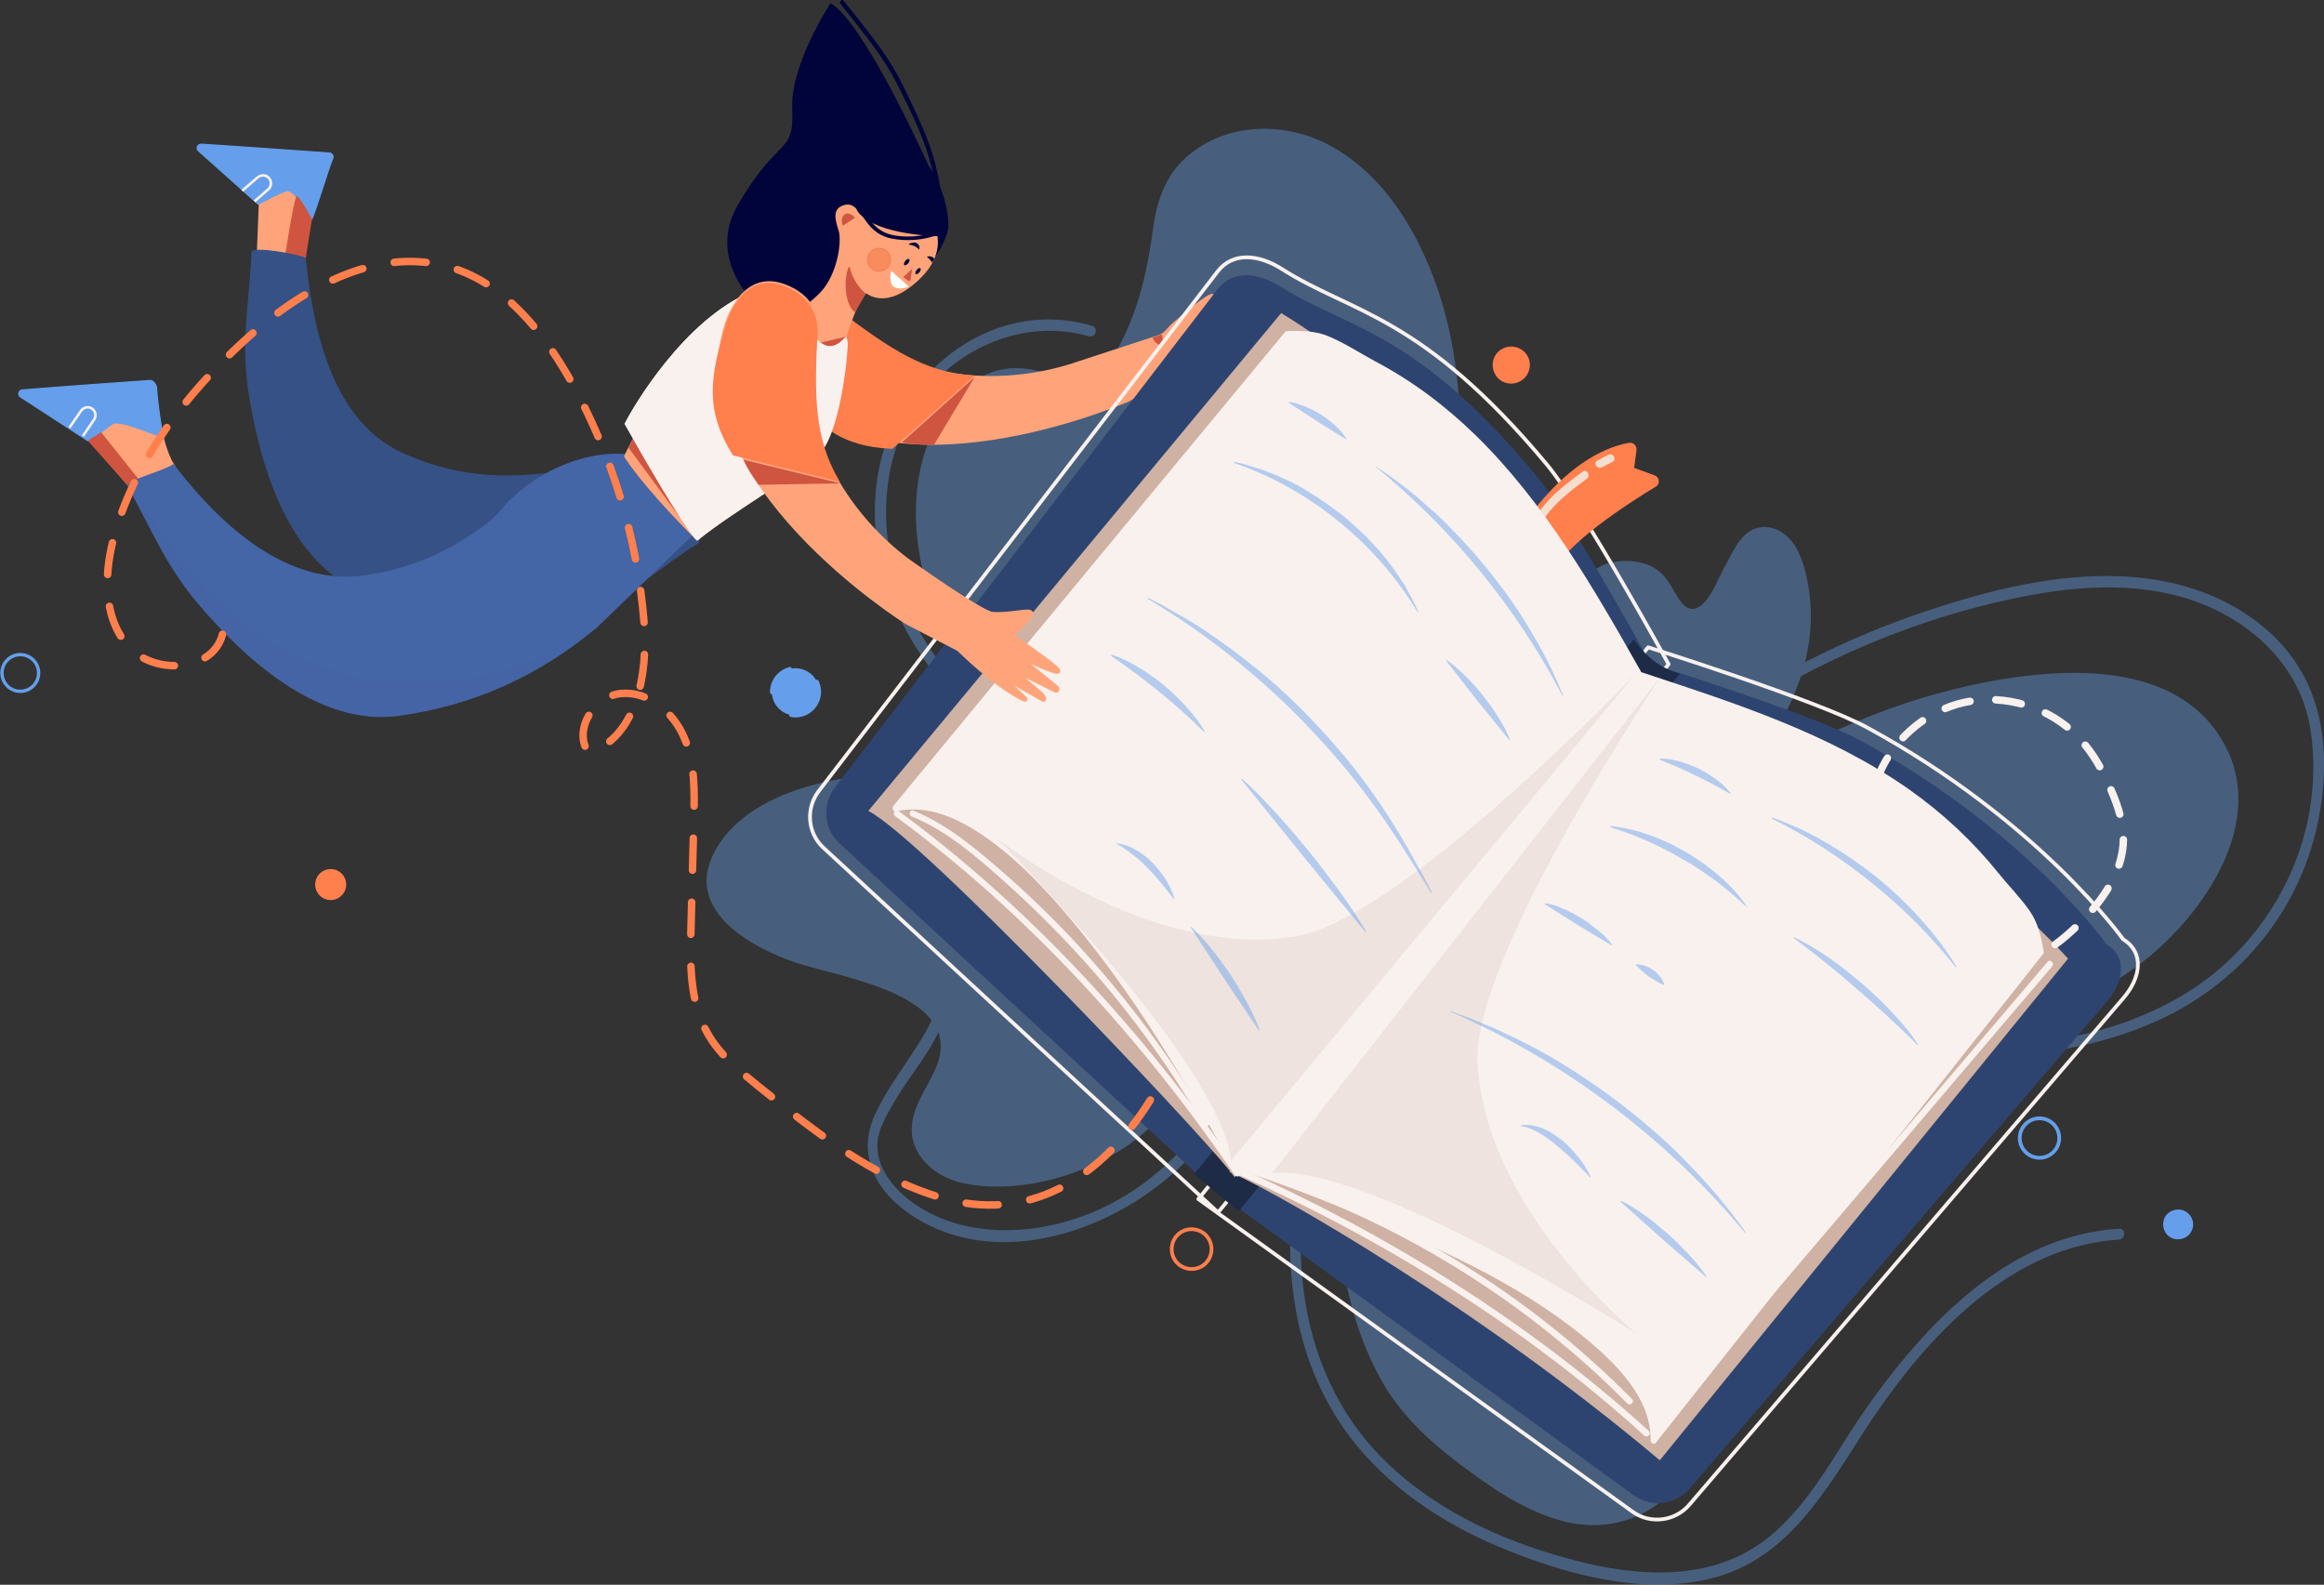
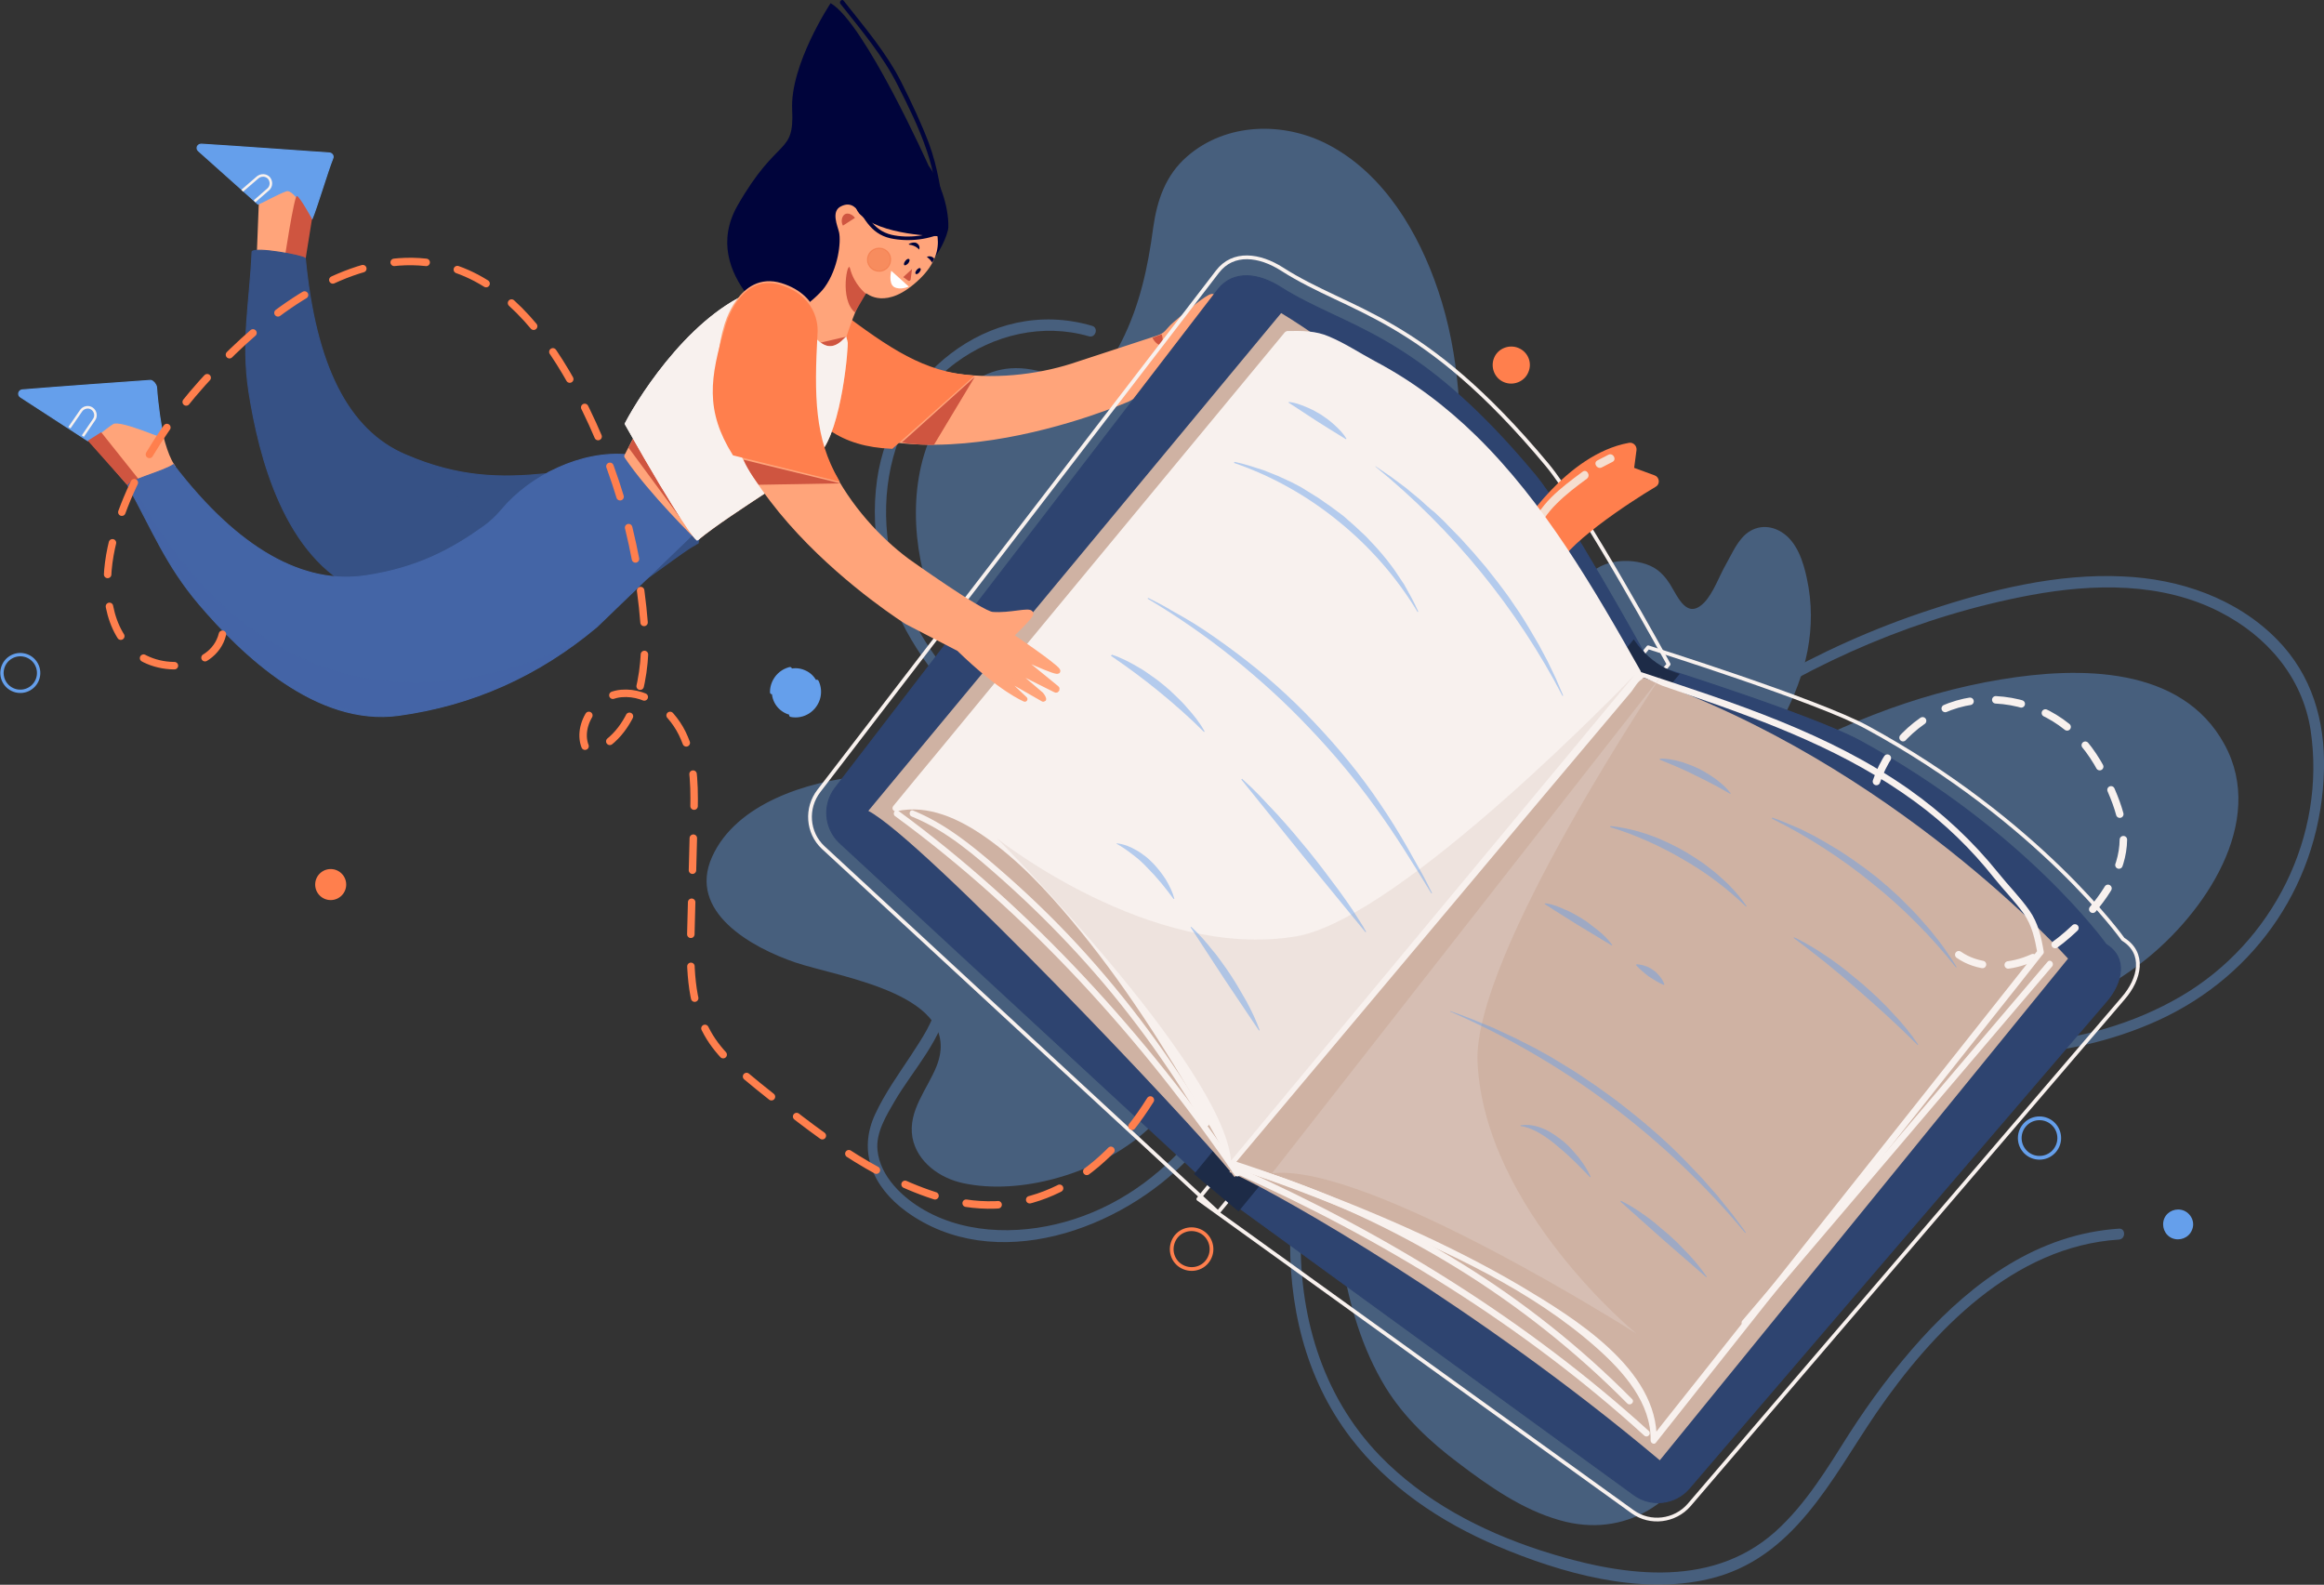
<svg xmlns="http://www.w3.org/2000/svg" version="1.1" id="Calque_1" x="0px" y="0px" viewBox="0 0 659.2 449.5" style="enable-background:new 0 0 659.2 449.5;" xml:space="preserve">
  <rect x="0" y="0" width="659.2" height="449.5" fill="#333333" stroke="none" />
  <style type="text/css">
	.st0{opacity:0.4;}
	.st1{fill:#659FEB;}
	.st2{fill:#FFA47A;stroke:#FFA47A;stroke-width:1.476;stroke-linecap:round;stroke-linejoin:round;stroke-miterlimit:10;}
	.st3{fill:#FF7F4D;stroke:#FF7F4D;stroke-width:0.596;stroke-miterlimit:10;}
	.st4{fill:#CF5540;}
	.st5{fill:#00043B;}
	.st6{fill:#FFA47A;}
	.st7{fill:#FFFFFF;}
	.st8{opacity:0.37;fill:#E8632E;stroke:#E8632E;stroke-width:0.318;stroke-miterlimit:10;enable-background:new    ;}
	.st9{fill:#659FEB;stroke:#659FEB;stroke-width:0.318;stroke-miterlimit:10;}
	.st10{fill:none;stroke:#F8F1EE;stroke-width:0.724;stroke-miterlimit:10;}
	.st11{fill:#FFA47A;stroke:#FFA47A;stroke-width:1.303;stroke-miterlimit:10;}
	.st12{fill:#365185;stroke:#365185;stroke-width:0.302;stroke-miterlimit:10;}
	.st13{opacity:0.43;}
	.st14{fill:#365185;}
	.st15{fill:#4465A6;stroke:#4465A6;stroke-width:0.302;stroke-miterlimit:10;}
	.st16{opacity:0.5;fill:#4465A6;enable-background:new    ;}
	.st17{fill:#F8F1EE;stroke:#F8F1EE;stroke-width:1.476;stroke-miterlimit:10;}
	.st18{fill:#F8F1EE;stroke:#F8F1EE;stroke-width:1.476;stroke-linecap:round;stroke-linejoin:round;stroke-miterlimit:10;}
	.st19{fill:none;stroke:#F8F1EE;stroke-width:1.06;stroke-linecap:round;stroke-linejoin:round;stroke-miterlimit:10;}
	.st20{fill:#2E4470;stroke:#2E4470;stroke-width:0.302;stroke-miterlimit:10;}
	.st21{fill:#1D2B47;stroke:#1D2B47;stroke-width:0.302;stroke-miterlimit:10;}
	.st22{fill:#CFB2A3;}
	.st23{opacity:0.76;}
	.st24{fill:#F2FCF9;}
	.st25{fill:#F8F1EE;}
	.st26{opacity:0.42;fill:#E0CFC8;enable-background:new    ;}
	.st27{opacity:0.46;}
	
		.st28{fill:none;stroke:#FF7F4D;stroke-width:2.121;stroke-linecap:round;stroke-linejoin:round;stroke-miterlimit:10;stroke-dasharray:9.092;}
	
		.st29{fill:none;stroke:#F8F1EE;stroke-width:2.121;stroke-linecap:round;stroke-linejoin:round;stroke-miterlimit:10;stroke-dasharray:7.332;}
	.st30{fill:none;stroke:#659FEB;stroke-width:1.06;stroke-miterlimit:10;}
	.st31{fill:#FF7F4D;}
	.st32{fill:none;stroke:#FF7F4D;stroke-width:1.06;stroke-miterlimit:10;}
	
		.st33{fill:#659FEB;stroke:#659FEB;stroke-width:1.06;stroke-linecap:round;stroke-linejoin:round;stroke-miterlimit:10;stroke-dasharray:9.092;}
	.st34{fill:none;stroke:#659FEB;stroke-width:0.948;stroke-miterlimit:10;}
</style>
  <g id="BACKGROUND">
</g>
  <g id="OBJECTS">
    <g>
      <g class="st0">
        <g>
          <g>
            <path class="st1" d="M421.4,272.3c35.2-52.6,92.1-91.8,154.6-103.5c17.8-3.3,37.2-3.7,53.7,4.8c13.3,6.8,23.4,18.5,25.7,33.5       c4.5,30.1-10.8,60.3-36.8,75.5c-26.9,15.7-61.5,17.3-90.6,7.1c-1.9-0.7-2.7,2.4-0.8,3c27.2,9.5,58.5,8.7,84.8-3.2       c28.4-12.9,46.5-39.9,47.2-71.3c0.3-13.8-3.4-26.7-13.3-36.8c-11.5-11.7-27.6-17.2-43.7-17.9c-18.6-0.9-37.3,3.7-54.8,9.5       c-15.9,5.2-31.2,12.1-45.7,20.4c-33.1,19-61.6,45.5-82.9,77.3C417.6,272.4,420.3,274,421.4,272.3L421.4,272.3z" />
          </g>
        </g>
        <g>
          <path class="st1" d="M432.1,275.1c38.9-40.9,88.1-75.5,144.1-82c10.7-1.2,21.8-1.4,32.1,2s19.6,10.8,23.3,20.9      c3.5,10,1.2,21.2-3.6,30.7c-8.4,16.7-23.8,29-40.8,36.8c-17,7.7-35.6,11.3-54.1,13.8" />
          <g>
            <path class="st1" d="M433.2,276.2c31.9-33.4,70.3-62.9,115.2-75.9c21.7-6.3,51.3-12.5,70.9,2.2c23.4,17.5,8.9,48-8.5,63.8       c-21.3,19.4-50.5,25.6-78.2,29.5c-2,0.3-1.1,3.3,0.8,3c26.3-3.7,53.4-9.5,74.8-26.3c17-13.4,34.8-39.3,22.8-61.3       c-12.2-22.5-41.5-22.1-63.3-18.5c-24.9,4.1-48.6,13.8-70.2,26.8c-24.7,14.8-46.8,33.8-66.6,54.6       C429.6,275.5,431.8,277.7,433.2,276.2L433.2,276.2z" />
          </g>
        </g>
        <g>
          <g>
            <path class="st1" d="M366,348.7c-0.7,21.1,4.1,42.1,17.1,59.1c10.6,13.9,25.5,23.9,41.5,30.7c18.2,7.7,40.3,14,60,9.4       c24.2-5.6,34.8-28.3,47.6-47.1c16-23.3,39-47.3,68.8-49.2c2-0.1,2-3.3,0-3.1c-22.7,1.5-41.1,14.8-56,31.2       c-7.6,8.4-14.4,17.5-20.5,27c-6.2,9.8-12.3,20-21,27.8c-18.8,16.7-44.8,12.3-66.7,5.2c-16.8-5.5-33-14-45.4-26.8       c-16.7-17.3-23.2-40.5-22.4-64.1C369.2,346.6,366,346.7,366,348.7L366,348.7z" />
          </g>
        </g>
        <g>
          <path class="st1" d="M399.8,269c-0.2,1.2-1.8,1.9-2.8,1.2c-3.6-34.2,5.6-68.2,11.4-102.1s7.8-70.6-8.6-100.8      c-7-12.8-17.8-24.4-31.9-28.2s-31.3,2.2-36.8,15.7c-2.1,5.2-2.4,10.9-3.2,16.4c-1.4,10-4.7,19.7-9.5,28.6      c-1.6,2.9-3.4,5.8-6.3,7.5c-7.6,4.4-17.1-2.2-25.9-1.5c-6,0.5-11.2,4.5-15,9.1c-7.2,8.9-10.3,20.8-9.9,32.3s3.9,22.7,8.8,33.1      c14.2,30.2,40.2,54.7,71.1,67.2" />
          <g>
            <path class="st1" d="M398.4,268.2c-0.3,0.2-0.7,0.3-1,0.5c0.4,0.5,0.8,1,1.2,1.5c-4.3-44.4,11.8-87,15-130.8       c1.4-19.1,0.5-38.8-5.7-57.1c-5.5-16.3-15.3-32.9-31-41.2c-12.7-6.7-29.1-6.4-40.2,3.3c-6.1,5.3-8.5,12.4-9.6,20.2       c-1.5,11.3-3.8,21.9-8.9,32.1c-2.5,4.9-5.4,10.2-11.5,10.6c-4.8,0.3-9.5-1.7-14.2-2.5c-8-1.4-14.8,1.1-20.4,6.9       c-12.8,13.1-14.4,33.4-10.3,50.4c9.6,39.3,42.3,72,79,87c1.9,0.8,2.7-2.3,0.8-3c-31.7-13-58-38.3-71.7-69.8       C262,158,258.6,135,271,117.8c2.8-3.9,6.5-7.7,11.2-9.4c4.9-1.8,9.8-0.6,14.7,0.6c6.1,1.5,12.8,2.8,17.9-1.8       c5.7-5,8.7-13.9,11-20.8c3-8.9,3.1-18.1,5.4-27.2c4.4-17.4,24.8-23.3,40.2-17.2c16.8,6.7,27.5,23.8,33.1,40.3       c6,17.4,7.1,36.2,6,54.5c-2.8,44.8-19.6,88.1-15.2,133.4c0.1,0.7,0.4,1.3,1.2,1.5c2,0.6,3.7,0,4.6-1.9       C402,267.9,399.2,266.3,398.4,268.2L398.4,268.2z" />
          </g>
        </g>
        <g>
          <g>
            <path class="st1" d="M309.7,92.4c-29.4-8.6-56.8,15-60.9,43.5c-4.7,33.1,16.3,61.8,42.6,79.3c1.7,1.1,3.3-1.6,1.6-2.7       c-24-16.1-43.7-41.6-41.5-71.9c1.1-14.7,7.6-28.8,19.6-37.7c10.8-8,24.7-11.3,37.8-7.5C310.8,95.9,311.7,92.9,309.7,92.4       L309.7,92.4z" />
          </g>
        </g>
        <g>
          <path class="st1" d="M338,232c-17.2-8.7-49.8-5.3-68.8-8.9s-39.7-1.6-55.6,9.2c-7.1,4.9-13.6,13.2-11,21.5c0.9,3,3,5.6,5.4,7.7      c12.6,11.6,31.6,12.2,47.1,19.4c6.5,3,13,8.2,13.4,15.4c0.4,9-9.1,16.4-8.2,25.3c0.5,5.1,4.6,9.3,9.3,11.3      c4.7,2,10,2.1,15.1,1.8c11.9-0.8,23.8-4,33.8-10.7c9.9-6.7,17.6-17,19.8-28.7c1.7-8.9,42.3-48.5,40.3-57.3" />
          <g>
            <path class="st1" d="M338.7,230.6c-13.7-6.6-30.1-6.4-44.9-7.1c-7.9-0.3-15.9-0.6-23.7-1.9c-8.6-1.5-17.2-2.2-25.9-1.4       c-15.1,1.4-35.4,7.7-42.2,22.8c-7.1,15.7,11.3,25.8,23.6,30c12.4,4.2,48,9,40.1,29.3c-2.6,6.6-8.2,12.7-6.9,20.3       c1.3,7,7.8,11.6,14.4,13c16.4,3.5,37.2-2.8,50-13.2c6-4.9,10.9-11.1,14-18.2c2-4.6,2.4-9.3,5.2-13.5       c7.1-10.6,16.1-19.9,24.1-29.7c3.7-4.6,7.4-9.2,10.5-14.2c1.6-2.7,3.7-6,3.1-9.3c-0.3-2-3.4-1.1-3,0.8c0.4,2.5-2.2,5.9-3.4,7.8       c-2.6,4.1-5.7,8-8.7,11.8c-6.7,8.3-13.8,16.3-20.5,24.7c-2.2,2.8-4.5,5.7-6.3,8.8c-2.3,4.2-2.7,9.1-4.9,13.5       c-7.9,15.9-24.5,24.6-41.4,27.3c-9,1.4-21.5,2.7-27.8-5.4c-5.9-7.5,0.8-15.2,3.9-22.3c5.9-13.6-5.1-22.5-16.8-27       c-14.3-5.5-32.4-6.6-43.4-18.3c-16.7-17.7,16.2-32.4,29.6-35c17.2-3.3,34.1,1.4,51.2,2.1c15.8,0.7,33.8-0.2,48.5,6.8       C339,234.2,340.6,231.5,338.7,230.6L338.7,230.6z" />
          </g>
        </g>
        <g>
          <g>
            <path class="st1" d="M265.8,283.9c-0.7,5.7-4.5,10.9-7.5,15.6c-3.5,5.3-7.3,10.6-10,16.4c-5.1,10.8-0.7,20.8,8.7,27.7       c25.1,18.3,61.1,5.2,80.4-15.3c12.3-13.1,20.2-29.5,25.4-46.5c0.6-1.9-2.4-2.8-3-0.8c-8.5,28-25.9,55.3-55.1,64.8       c-13.6,4.4-29.7,4.7-42.4-2.5c-6.2-3.5-12.7-9.6-13.4-17.1c-0.5-4.9,2.5-9.8,4.9-13.9c5.2-8.9,13.8-17.8,15.2-28.4       C269.1,281.9,266,281.9,265.8,283.9L265.8,283.9z" />
          </g>
        </g>
        <g>
          <path class="st1" d="M370.7,247.5c2.4,14.6,9.6,109.1,14.2,123.2c2.9,9,6.4,18.1,11.9,25.8c6.1,8.5,14.5,15.1,23,21.2      c12.1,8.6,26.8,16.8,41,12.5c12.3-3.7,20.3-16.1,22.6-28.7c2.3-12.6,7.9-118.9,5.6-131.4" />
          <g>
            <path class="st1" d="M369.2,247.9c3.7,23.4,4.8,47.4,7.2,71c2.5,25.1,3.1,52.4,16.6,74.6c5.3,8.6,12.7,15.5,20.7,21.5       c8.7,6.6,18.1,13.2,28.7,16.2c18.4,5.3,34.5-5,40.7-22.5c2.9-8.1,3-17,3.6-25.4c1-13.1,1.7-26.2,2.4-39.3       c0.8-15.6,1.5-31.2,1.8-46.8c0.2-9,1.1-18.7-0.4-27.7c-0.4-2-3.4-1.1-3,0.8c1.2,7.1,0.6,14.8,0.4,21.9       c-0.2,12.6-0.7,25.2-1.3,37.8c-1,22.4-1.8,45.1-4.3,67.4c-1.8,15.8-12.2,32.2-29.7,32.1c-11.5,0-22.2-6.6-31.3-13       c-9-6.3-17.9-13.3-24.2-22.6c-14.4-21.2-14.9-48.4-17.4-73s-3.6-49.7-7.5-74.1C371.9,245.1,368.9,245.9,369.2,247.9       L369.2,247.9z" />
          </g>
        </g>
        <g>
          <path class="st1" d="M480.4,235.8c9.3-10.7,18.6-21.6,24.8-34.3c6.2-12.7,9-27.7,4.6-41.2c-0.9-2.7-2.1-5.4-4.2-7.2      c-2.1-1.9-5.3-2.8-7.9-1.6c-2.1,1-3.3,3.1-4.5,5.1c-2.9,5-5.7,10-8.6,15c-0.6,1-1.2,2.1-2.2,2.7c-2.3,1.5-5.4-0.1-7-2.3      c-1.6-2.2-2.4-4.9-4-7.1c-4.3-5.7-13.4-5.6-19.1-1.4c-5.7,4.2-13.2,94.9-14.4,101.9" />
          <g>
            <path class="st1" d="M481.5,236.9c17.3-20,37.2-44.5,31-72.9c-1-4.7-2.8-10.4-7.2-13.1c-3.9-2.4-8.3-1.7-11.2,1.7       c-1.9,2.2-3.1,4.9-4.5,7.4c-1.9,3.3-3.6,8.2-6.2,10.9c-4.9,5-7.4-1.5-9.7-5.2c-1.2-1.9-2.7-3.6-4.6-4.7       c-5.2-3-15.2-2.7-18.8,2.8c-2.2,3.5-2.7,8.9-3.4,12.9c-2.8,15.8-4.5,31.9-6.2,47.9c-1.4,13.4-2,27.2-4.3,40.5       c-0.3,2,2.7,2.8,3,0.8c1.6-9,2-18.3,2.9-27.4c1.6-15.4,3.2-30.7,5.3-46c0.8-6.2,1.7-12.4,3-18.6c0.5-2.6,0.9-7,2.7-9.1       c3.7-4.1,12.7-3.2,16.2,0.4c3.3,3.4,3.7,9.2,8.8,10.9c3.7,1.2,5.9-0.8,7.7-3.7c1.7-2.7,3.2-5.6,4.8-8.3       c2-3.5,4.8-11.4,9.6-11.6c8.4-0.3,9.9,15.3,10,21c0.1,7.5-1.6,15-4.3,22c-5.8,14.9-16.5,27.2-26.8,39.1       C478,236.2,480.2,238.5,481.5,236.9L481.5,236.9z" />
          </g>
        </g>
      </g>
      <g>
        <g>
          <path class="st2" d="M221.8,108.3c28.7,35.4,98.1,4.9,98.1,4.9l14.6-7.9c16.3-3.3,22.4-7.4,22.4-7.4l-10.6,2.3l13.5-6.6      c0.4-0.2-1-0.3-1.4-0.2l-12,3.2l13.3-7.4c0.3-0.2,0.1-0.6-0.2-0.5l-14.9,4.4c0,0,12.6-7.4,10.9-7.5S337.9,92,337.9,92      s7.7-8,5.9-7.9c-1.2,0.1-6.8,4.7-10.5,7.9c-2.4,2.1-2.1,3-5.2,4l-22.3,7.3c-18.8,6.5-50,7.8-68.1-15.4c0,0-7.5-6.3-16.7,1      C211.7,96.5,221.8,108.3,221.8,108.3z" />
          <path class="st3" d="M275.7,106.8c-13.7-1.1-23.3-7.5-38-18.6c0,0-7.5-6.3-16.7,1s0.9,19.1,0.9,19.1      c9.7,11.9,16.4,18.1,31.1,18.7L275.7,106.8z" />
          <path class="st4" d="M276.5,106.9l-11.6,19.3c0,0-5.7,0-9.1-0.7L276.5,106.9z" />
          <path class="st4" d="M329.5,94.8c0.4,1.1,0.5,2.7-0.2,3s-2-1-2.4-2" />
          <path class="st4" d="M340.6,90.2c0,0-2.5,4.1-2.5,4l7.8-6L340.6,90.2z" />
        </g>
        <g>
          <g>
            <path class="st5" d="M235.6,0.9c9.6,5.5,27.8,46.1,27.8,46.1c2.9,3.9,5.7,11.1,5.6,17.4c-0.1,2.3-3,8.5-5,9.4l-40.6,20.4       c0,0-25.6-15.9-14.2-35.9c11.4-19.9,16.1-14.1,15.5-27.1C224,18.4,235.6,0.9,235.6,0.9z" />
            <g>
              <g>
                <path class="st5" d="M268,61.6c-1-7.1-2-14.1-4.5-20.9c-2.2-5.8-4.9-11.5-7.7-17.1c-4.3-8.6-10.6-15.9-16.5-23.4         c-0.5-0.6-1.4,0.3-0.9,0.9c5.9,7.5,12,14.6,16.3,23.2c3,5.9,6,12,8.1,18.2c2.2,6.3,3.1,12.9,4,19.4         C266.8,62.8,268.1,62.4,268,61.6L268,61.6z" />
              </g>
            </g>
          </g>
          <g>
            <path class="st6" d="M244.5,60.7c-0.3,0.2-0.6,0.1-0.7-0.2c-0.6-1.1-2.2-3.5-5.2-2c-3,1.4-1,5.6-0.6,7.4       c0.6,2.7-0.2,10.2-4.1,15.6c-2.8,3.9-12,10-12,10s7.7,13.7,16.3,10.3c0,0,4.3-15.9,7.5-18.6c0.1-0.1,5.6,5.2,15.2-4.1       c9-8.7,3.7-16.5,2.4-18.2C262,59.6,257,52.3,244.5,60.7z" />
            <path class="st4" d="M240.1,95.5c-0.3,0-11.6,2.7-11.6,2.7s3.7,5.8,9.6,3.7L240.1,95.5z" />
            <path class="st7" d="M257.8,81.3l-5-4.5c0,0-0.9,3.5,0.8,4.6C255.3,82.4,257.8,81.3,257.8,81.3z" />
            <path class="st4" d="M242.5,61.8c-0.6-0.9-2-1.6-2.9-1s-1.1,2.2-0.5,3.2" />
            <path class="st4" d="M258.7,76.3l-2.5,2.3l1.4,1c0.3,0.2,0.6,0,0.7-0.3L258.7,76.3z" />
            <path class="st5" d="M266.6,67c0,0-17.3-0.1-22.9-6.5c-5.5-6.3,14.3-15.4,19-6.4S266.6,67,266.6,67z" />
            <path class="st4" d="M245.6,83.3c0,0-3.3-2.5-4.5-7.2c-0.6-2.6-3.1,8.8,1.4,12.5C242.5,88.7,244.1,85.8,245.6,83.3z" />
            <path class="st5" d="M257.9,69.4c-0.7-0.1,1.2-0.9,2-0.5s1.1,1.2,0.8,1.9C260.7,70.7,259.7,69.6,257.9,69.4z" />
            <path class="st5" d="M265,73.4c-0.5-0.7-1.5-0.9-2.1-0.5c0,0,0.9,0.5,1.5,1.6" />
            <path class="st5" d="M256.8,74c-0.4,0.5-0.5,1-0.3,1.2s0.7-0.1,1.1-0.5c0.4-0.5,0.5-1,0.3-1.2C257.6,73.3,257.2,73.5,256.8,74z       " />
            <path class="st5" d="M260,76.6c-0.4,0.5-0.5,1-0.2,1.1c0.2,0.2,0.7-0.1,1-0.5c0.4-0.5,0.5-1,0.2-1.1       C260.9,75.9,260.4,76.1,260,76.6z" />
            <path class="st8" d="M246.5,72c-0.9,1.6-0.4,3.6,1.2,4.5s3.6,0.4,4.5-1.2c0.9-1.6,0.4-3.6-1.2-4.5       C249.4,69.9,247.4,70.5,246.5,72z" />
            <g>
              <g>
                <path class="st5" d="M242,56.4c2.6,4.8,4.7,9.9,10.6,11.2c5.2,1.1,11.2,0.4,15.9-2.1c0.6-0.3,0.1-1.2-0.5-0.9         c-4.2,2.3-10.3,3.1-15.1,2c-5.5-1.3-7.5-6.2-9.9-10.7C242.6,55.3,241.7,55.8,242,56.4L242,56.4z" />
              </g>
            </g>
          </g>
          <g>
            <path class="st6" d="M86.2,75.2c0.5-8,4.1-27.2,4.1-27.2l-33.4-5.5c3.8,3,16.5,15.4,16.5,15.4l-0.6,15.3       C72.7,73.2,86.2,75.1,86.2,75.2z" />
            <path class="st9" d="M73.2,57.9L56.3,42.8c-0.8-0.7-0.3-1.9,0.8-1.9c8.3,0.5,30.6,2.1,36.4,2.5c0.7,0.1,1.2,0.8,0.9,1.5       c-1.5,3.7-4.6,14.2-5.9,17.2c-0.2,0.5-4.8-8.8-7.3-8C79.1,54.8,73.4,57.9,73.2,57.9z" />
            <path class="st10" d="M72.2,57.1l3.9-3.4c0.9-0.8,1-2.2,0.2-3.2l0,0c-0.8-0.9-2.2-1-3.2-0.2l-4.4,3.8" />
            <path class="st4" d="M82.1,64.9c-0.8,4.7-1.5,9.3-1.5,9.3l5.8,1l2.1-13.1c0,0-3.5-6.4-4.3-6.5C83.8,55.6,82.9,60.3,82.1,64.9" />
          </g>
          <g>
            <path class="st11" d="M48.8,132c-4-6.2-5.6-22.9-5.6-22.9s-37.3,2.7-37,2.8c0.3,0.2,19.5,12.6,19.5,12.6l10.7,12.4       C36.4,137,47.6,132.3,48.8,132z" />
            <path class="st9" d="M24.9,125L5.8,112.6c-0.9-0.6-0.5-1.9,0.5-2c8.3-0.7,30.6-2.3,36.4-2.7c0.7,0,1.7,1.3,1.7,2       c0.3,4.5,1.3,11.7,2,14.1c0.1,0.5-12-5-14.3-3.9C30.1,121.3,25.4,125.5,24.9,125z" />
            <path class="st10" d="M23.5,123.7l3.2-4.7c0.7-1,0.4-2.4-0.6-3.1l0,0c-1-0.7-2.4-0.4-3.1,0.6l-3.3,4.8" />
            <polygon class="st4" points="39.7,136.4 28.7,122.6 24.9,125 36.4,137.9      " />
          </g>
          <g>
            <g>
              <g>
                <path class="st12" d="M183.9,135c3.9,2.6,6.1,6.8,6.1,14.4c-0.1,7.6,9.8-2.6,8,4.7c-3.2,1-23.1,17.5-28.9,18.5         c-25.9,4.6-44.8,4.9-66.9-4.9c-21.5-9.5-28.7-38.1-31.6-56.6c-2.2-14.5,0.3-25.5,0.9-39.7c1-1.4,14.5,1.1,15.1,1.9         c2.9,30.2,12,48.7,28.4,55.7c15.3,6.6,27.3,6.6,39.7,5.4C154.7,134.5,170.3,126.1,183.9,135z" />
              </g>
              <g class="st13">
                <path class="st14" d="M115,129.1c15.3,6.6,27.3,6.6,39.7,5.4c0,0,15.6-8.4,29.2,0.5c3.9,2.6,6.1,6.8,6.1,14.4         c-0.1,7.6,9.2-1.9,7.4,5.3c-3.2,1-22.5,16.8-28.3,17.9" />
              </g>
            </g>
            <g>
              <g>
                <path class="st15" d="M197.1,151c-5.9-8.5-17.6-22.5-19-22c-13.1-1.3-27.7,5.9-35.8,15.6c-1.6,1.9-3.3,3.5-5.3,4.9         c-9,6.4-18.6,11.6-33.2,13.8c-17.6,2.7-36.2-7.4-54.6-31.5c-3.1,2.1-12.7,4.3-12.9,6c6.9,12.4,10.7,22.4,20.2,33.6         c12.1,14.2,33.3,34.7,56.6,31.5c21-2.9,39.6-11.2,56.2-25.1L197.1,151z" />
              </g>
              <path class="st16" d="M166.1,180.5c0,0-78.9,49.1-128.6-43.1c0,0,9.6,30.2,38.1,52C77.4,188.7,104.1,224.6,166.1,180.5z" />
            </g>
          </g>
          <g>
            <path class="st2" d="M239.7,96.8c0.3,1-1.6,24.7-7.8,31.5c-4.1,4.5-24.5,16.3-34.1,24.1c0,0-13.2-12.9-20-23       c4.4-8.4,20.1-41.4,38.6-46.9c0,0,7.1,3.3,9.6,5.1C226.1,87.6,231.7,104.8,239.7,96.8z" />
            <polygon class="st4" points="179.6,124.4 178.3,127 193.4,147.5      " />
          </g>
          <g>
            <path class="st17" d="M239.7,96.8c0.3,1-1.6,24.7-7.8,31.5c-4.1,4.5-24.5,16.3-34.1,24.1c0,0-4-4.2-19.8-32.2       c4.4-8.4,19.9-32.3,38.4-37.8c0,0,7.1,3.3,9.6,5.1C226.1,87.6,231.7,104.8,239.7,96.8z" />
            <path class="st18" d="M197.8,152.4c0,0-4-4.2-19.8-32.2c4.4-8.4,19.9-32.3,38.4-37.8c0,0,7.1,3.3,9.6,5.1" />
          </g>
        </g>
        <g>
          <path class="st19" d="M339.9,340.1l123.2,88.7c5,3.6,12,2.7,16-1.9l123.1-143.7c4.9-5.6,6.3-12.9,0-16.8c0,0-23.7-33.4-72.5-60      c-14.1-7.7-62.2-22.8-62.2-22.8L339.9,340.1z" />
          <path class="st19" d="M345.5,343.9l-112-103.5c-4.5-4.2-5-11.2-1.2-16.1l113-147.2c4.5-5.9,12-4.8,18.3-0.8      c19.7,12.6,39.6,12.8,75.2,55.5c10.3,12.4,34.5,56.6,34.5,56.6L345.5,343.9z" />
        </g>
        <g>
          <path class="st20" d="M597.4,267.9c0,0-22.8-32.1-69.7-57.7c-13-7.1-55.9-20.7-59.6-21.8c-3-5.5-23.6-42.7-32.7-53.7      c-34.2-41.1-53.4-41.3-72.3-53.3c-6-3.8-13.2-4.9-17.6,0.7L236.9,223.5c-3.6,4.7-3.1,11.4,1.2,15.5l107.4,99.3l0.2,0.1      l117.9,85.7c4.8,3.4,11.5,2.6,15.4-1.8l118.4-138.2C602.1,278.7,603.5,271.6,597.4,267.9z" />
          <path class="st21" d="M338.9,333l12.4,10.4l124.9-152.2c0,0-7.5-1.7-12.8-9.6L338.9,333z" />
          <path class="st22" d="M586.6,271.9c0,0-49.4-55.4-121.4-80C427,126.3,363.4,88.8,363.4,88.8L246.3,230      c15.4,8,91.6,88.5,102.6,102.2l-0.2,0.3c0.2,0,0.4,0.1,0.6,0.2c0.4,0.6,0.7,1,0.9,1.2l0.5-0.6c12.3,5.6,67.8,36.9,120.1,80.9      L586.6,271.9z" />
        </g>
        <g>
          <g>
            <path class="st3" d="M431.3,150.5c0,0,13-21.4,30.8-24.6c1-0.2,1.9,0.7,1.8,1.7l-0.7,5.3l6,2.2c1.2,0.4,1.4,2.1,0.3,2.7       c-7.3,4.3-27.2,17.4-28.1,23.7L431.3,150.5z" />
            <g class="st23">
              <g>
                <g>
                  <path class="st24" d="M435.1,151.5c2-3.1,3.8-6.1,6.5-8.7c2.6-2.6,5.5-4.8,8.5-7c1.2-0.9,0-2.9-1.2-2          c-3.1,2.3-6.2,4.6-8.9,7.3c-2.8,2.8-4.7,5.9-6.8,9.2C432.3,151.6,434.3,152.7,435.1,151.5L435.1,151.5z" />
                </g>
              </g>
              <g>
                <g>
                  <path class="st24" d="M454.3,132.6c1-0.5,2.1-1.1,3.1-1.6c1.3-0.7,0.1-2.7-1.2-2c-1,0.5-2.1,1.1-3.1,1.6          C451.8,131.3,453,133.2,454.3,132.6L454.3,132.6z" />
                </g>
              </g>
            </g>
          </g>
          <g>
            <path class="st25" d="M365,95.3c11.9-0.4,11.7,1.9,22.3,7.3c10.6,5.4,17.9,10.2,26.6,18.2c8,7.4,17.6,17.5,23.6,26.6       c9.7,14.8,18.4,28.3,27.1,43.7L349.2,329.2c0,0-56.4-108.9-95.2-99.5L365,95.3z" />
            <g>
              <path class="st25" d="M365,96.2c3.8-0.1,7.7-0.1,11.3,1.4c3.4,1.4,6.5,3.6,9.8,5.3c8.8,4.6,17.1,9.6,24.6,16.1        c15.6,13.6,27,29.9,38,47.3c2.7,4.3,5.4,8.7,8.1,13.1c1.3,2.1,2.5,4.2,3.7,6.3c0.7,1.2,2,2.7,2.3,4c0.1,0.3,1.1,0.3,1,0.6        c-0.1,0.6-1.4,1.7-1.8,2.1c-3.4,4.1-6.8,8.1-10.2,12.2c-26.7,31.9-53.4,63.8-80,95.7c-7.8,9.3-15.5,18.6-23.3,27.9        c0.5,0.1,0.9,0.1,1.4,0.2c-6.8-13.1-14.5-25.8-22.5-38.1c-12.8-19.5-27.3-40.3-46.6-54c-7.8-5.5-17.3-10.1-27-7.9        c0.3,0.5,0.6,1,0.9,1.5c12.5-15.1,24.9-30.1,37.4-45.2c20-24.2,40-48.3,59.9-72.5c4.6-5.5,9.1-11,13.7-16.6        c0.7-0.9-0.5-2.2-1.3-1.3c-12.5,15.1-24.9,30.1-37.4,45.2c-20,24.2-40,48.3-59.9,72.5c-4.6,5.5-9.1,11-13.7,16.6        c-0.6,0.7,0,1.7,0.9,1.5c9-2,17.8,2.2,25,7.2c9.4,6.5,17.4,15.1,24.7,23.8c14.3,17.1,26.4,36,37.4,55.2        c2.4,4.2,4.8,8.5,7.1,12.8c0.2,0.5,1,0.6,1.4,0.2c13-15.6,26-31.2,39.1-46.7c20.6-24.7,41.3-49.4,61.9-74.1        c4.8-5.7,9.6-11.4,14.3-17.2c0.3-0.3,0.4-0.7,0.1-1.1c-13.3-23.5-27.2-47.6-46.6-66.6c-8.6-8.4-18-15.5-28.6-21.1        c-4.3-2.3-8.5-5.1-13-7c-3.8-1.7-7.9-1.7-12.1-1.6C363.8,94.5,363.8,96.3,365,96.2z" />
            </g>
          </g>
          <g>
            <g>
              <g>
                <path class="st25" d="M462.9,396.8c-29.4-29.7-65.7-52-105.4-64.9c-1.1-0.4-1.6,1.4-0.5,1.7c39.5,12.9,75.4,35,104.6,64.5         C462.5,398.9,463.8,397.6,462.9,396.8L462.9,396.8z" />
              </g>
            </g>
            <g>
              <g>
                <path class="st25" d="M349.9,332.6c42,18.6,82.4,43.6,116.5,74.6c0.9,0.8,2.1-0.5,1.3-1.3c-34.2-31.1-74.7-56.2-116.8-74.9         C349.8,330.6,348.8,332.2,349.9,332.6L349.9,332.6z" />
              </g>
            </g>
            <g>
              <g>
                <path class="st25" d="M258.6,231.6c9.9,4,18,11.1,25.9,18.1c7.4,6.6,14.5,13.6,21.2,20.9c13.6,14.8,25.5,31.1,35.7,48.5         c0.6,1,2.1,0.1,1.5-0.9c-10.6-18-23-34.8-37.1-50.1c-7.1-7.7-14.7-15-22.7-21.9c-7.4-6.4-15-12.6-24.1-16.3         C258,229.5,257.6,231.2,258.6,231.6L258.6,231.6z" />
              </g>
            </g>
            <g>
              <g>
                <path class="st25" d="M253.9,231.5c37.6,27.5,70.1,63.4,96.3,101.8c0.6,0.9,2.2,0.1,1.5-0.9c-26.4-38.7-59.1-74.7-97-102.5         C253.9,229.3,253,230.9,253.9,231.5L253.9,231.5z" />
              </g>
            </g>
            <g>
              <g>
                <path class="st25" d="M580.8,272.8c-28.9,33.9-57.7,67.9-86.6,101.8c-0.7,0.9,0.5,2.2,1.3,1.3         c28.9-33.9,57.7-67.9,86.6-101.8C582.8,273.2,581.6,271.9,580.8,272.8L580.8,272.8z" />
              </g>
            </g>
          </g>
          <g>
-             <path class="st25" d="M578.8,270.1c-1.9-11.7-4.2-11.1-11.5-20.4s-13.5-15.6-23-22.6c-8.8-6.5-20.6-13.8-30.7-17.9       c-16.4-6.6-31.3-12-48.1-17.5L349.1,330.2c0,0,121.5,38.5,119.9,78.5L578.8,270.1z" />
            <g>
              <path class="st25" d="M579.7,269.9c-0.7-4.1-1.6-8.2-4.1-11.7c-2.6-3.7-5.9-7-8.7-10.5c-7.4-9.2-15.8-17-25.4-23.8        c-22.8-16-49.5-24.5-75.8-33.2c-0.3-0.1-0.7,0-0.9,0.2c-13.1,15.6-26.2,31.2-39.2,46.7c-20.9,24.9-41.8,49.7-62.6,74.6        c-4.8,5.8-9.7,11.5-14.5,17.3c-0.4,0.5-0.3,1.3,0.4,1.5c13.3,4.2,26.4,9.3,39.3,14.7c22.6,9.5,46.4,20.3,64.9,36.8        c7.5,6.7,15.3,15.5,15.1,26.1c0,0.7,1,1.3,1.5,0.6c12.3-15.5,24.6-31.1,36.9-46.6c19.8-24.9,39.5-49.9,59.3-74.8        c4.5-5.7,9.1-11.4,13.6-17.2c0.7-0.9-0.6-2.2-1.3-1.3c-12.3,15.5-24.6,31.1-36.9,46.6c-19.8,24.9-39.5,49.9-59.3,74.8        c-4.5,5.7-9.1,11.4-13.6,17.2c0.5,0.2,1,0.4,1.5,0.6c0.5-20.2-23.6-34.8-38.5-43.7c-20.9-12.3-43.4-21.8-66.1-30.2        c-5.3-1.9-10.5-3.8-15.9-5.5c0.1,0.5,0.3,1,0.4,1.5c20.2-24.1,40.5-48.2,60.7-72.3c13.3-15.9,26.7-31.8,40-47.6        c4.1-4.9,8.2-9.7,12.3-14.6c0.7-0.9,1.8-2.9,2.9-3.4c0.1-0.1,0.3-0.5,0.4-0.5c0.4-0.1,4.8,2.1,5.4,2.3        c2.6,0.9,5.2,1.8,7.8,2.7c22.6,7.8,44.5,16,63.9,30.2c8.5,6.2,15.9,13.4,22.4,21.6c2.7,3.4,5.9,6.6,8.4,10.1        c2.4,3.4,3.2,7.3,3.9,11.2C578.2,271.5,579.9,271,579.7,269.9z" />
            </g>
          </g>
          <g>
            <g>
              <path class="st26" d="M463.7,191.4c0,0-66.2,69.2-96.1,74.2c-41.3,6.9-84.8-27.8-84.8-27.8s63.8,64.3,66.4,91.4L463.7,191.4z" />
              <path class="st26" d="M471.3,191.6c0,0-53.6,79.4-52.2,109.7c2,41.8,45.1,77,45.1,77s-76.4-48.7-103.4-45.5L471.3,191.6z" />
            </g>
            <g class="st27">
              <g>
                <g>
                  <path class="st1" d="M365.6,114c1.8,0.2,3.3,0.8,4.8,1.4c0.8,0.3,1.5,0.7,2.2,1c0.7,0.4,1.4,0.8,2.1,1.2          c0.7,0.5,1.3,0.9,2,1.4c0.6,0.5,1.3,1,1.9,1.6c1.2,1.1,2.4,2.3,3.3,3.8l-0.1,0.2c-2.8-1.7-5.5-3.4-8.2-5.1          c-2.7-1.8-5.4-3.5-8.1-5.3L365.6,114z" />
                </g>
                <g>
                  <path class="st1" d="M390.1,132.2l2.2,1.5l2.2,1.5l4.3,3.2l4.1,3.4c1.3,1.2,2.6,2.4,4,3.5c1.3,1.2,2.6,2.4,3.8,3.7l3.7,3.8          l3.6,4l3.5,4.1l3.3,4.2c1.1,1.4,2.1,2.8,3.2,4.3l3,4.4c1,1.5,1.9,3,2.8,4.5s1.8,3.1,2.7,4.6l2.5,4.7l2.3,4.8          c0.7,1.6,1.4,3.3,2.1,4.9l-0.2,0.1c-6.5-12.5-14.3-24.3-23.2-35.2c-8.9-10.9-18.9-20.9-29.8-29.8L390.1,132.2z" />
                </g>
                <g>
                  <path class="st1" d="M350.2,131l2.1,0.5l2.1,0.6l4.1,1.3l4,1.6c1.3,0.6,2.6,1.2,3.9,1.8c1.3,0.7,2.6,1.3,3.8,2.1l3.7,2.3          c1.2,0.8,2.4,1.7,3.6,2.5l3.5,2.6l3.3,2.9c1.1,1,2.1,2,3.2,3l3,3.2c1,1.1,1.9,2.2,2.8,3.3c0.9,1.2,1.8,2.3,2.6,3.5l2.4,3.6          l2.1,3.8c0.7,1.3,1.3,2.6,1.9,3.9l-0.2,0.1c-5.9-9.8-13.5-18.5-22.4-25.7c-8.8-7.2-18.9-12.9-29.7-16.6L350.2,131z" />
                </g>
                <g>
-                   <path class="st1" d="M410.3,187.2c2.1,1.4,3.9,3.1,5.6,4.8c0.9,0.8,1.7,1.8,2.5,2.6c0.8,0.9,1.5,1.8,2.3,2.8          c0.7,1,1.5,1.9,2.2,2.9s1.4,2,2,3c1.3,2,2.5,4.2,3.4,6.5l-0.2,0.1l-9.1-11.2l-8.9-11.4L410.3,187.2z" />
-                 </g>
+                   </g>
                <g>
                  <path class="st1" d="M325.7,169.6c2.2,1.1,4.4,2.2,6.5,3.5l3.2,1.8c1.1,0.6,2.1,1.3,3.2,1.9c4.2,2.6,8.2,5.5,12.1,8.4          c7.9,5.9,15.3,12.5,22.1,19.7c6.8,7.2,13.1,14.8,18.6,23c2.8,4.1,5.4,8.3,7.8,12.5c1.2,2.1,2.4,4.3,3.6,6.4s2.3,4.3,3.4,6.5          l-0.2,0.1c-5.1-8.3-10.2-16.7-16-24.6c-5.7-7.9-12-15.4-18.8-22.5c-6.7-7.1-14-13.7-21.6-19.8c-7.6-6.1-15.7-11.7-24.1-16.7          L325.7,169.6z" />
                </g>
                <g>
                  <path class="st1" d="M315.4,185.7c2.8,0.9,5.4,2.3,7.9,3.8c1.3,0.7,2.4,1.6,3.6,2.4s2.3,1.7,3.4,2.6s2.2,1.9,3.2,2.9          s2.1,2,3,3.1c1.9,2.1,3.8,4.4,5.2,7l-0.2,0.1c-4-4-8.3-7.8-12.7-11.4c-4.4-3.6-9-7-13.7-10.2L315.4,185.7z" />
                </g>
                <g>
                  <path class="st1" d="M352.3,220.9l1.3,1.2l1.3,1.2l2.5,2.5c1.6,1.7,3.2,3.4,4.8,5.1c1.6,1.7,3.1,3.5,4.6,5.2l4.5,5.4          c1.4,1.8,2.9,3.6,4.3,5.5s2.8,3.7,4.2,5.6c1.4,1.9,2.7,3.8,4,5.7c1.2,2,2.6,3.9,3.7,6l-0.2,0.1l-17.7-21.6l-17.5-21.7          L352.3,220.9z" />
                </g>
                <g>
                  <path class="st1" d="M316.7,239.2c2.1,0.2,4,1,5.7,2c0.9,0.5,1.7,1.1,2.5,1.7s1.5,1.3,2.2,2s1.3,1.5,1.9,2.2          c0.6,0.8,1.2,1.6,1.7,2.4c1,1.7,1.9,3.5,2.4,5.4l-0.2,0.1c-2.3-3.1-4.6-6-7.3-8.7c-1.3-1.4-2.7-2.7-4.2-3.8          c-1.5-1.2-3.1-2.3-4.7-3.2V239.2z" />
                </g>
                <g>
                  <path class="st1" d="M337.9,262.9c2.2,2,4.2,4.3,6,6.6c1,1.1,1.8,2.3,2.7,3.5c0.9,1.2,1.7,2.4,2.5,3.6s1.6,2.5,2.3,3.7          c0.7,1.3,1.5,2.5,2.2,3.8c1.4,2.6,2.7,5.3,3.7,8.1l-0.2,0.1l-9.8-14.6l-9.6-14.7L337.9,262.9z" />
                </g>
              </g>
              <g>
                <g>
                  <path class="st1" d="M470.8,215.2c2-0.1,3.9,0.3,5.7,0.8c0.9,0.2,1.8,0.6,2.7,0.9s1.7,0.7,2.6,1.1c0.8,0.4,1.7,0.9,2.5,1.4          s1.6,1,2.4,1.6c1.5,1.1,3,2.4,4.2,4l-0.1,0.2c-3.2-1.9-6.5-3.6-9.8-5.2c-3.3-1.7-6.7-3.1-10.2-4.5L470.8,215.2z" />
                </g>
                <g>
                  <path class="st1" d="M502.7,231.9c2.7,0.9,5.3,2.1,7.9,3.2l3.8,1.9c1.3,0.7,2.5,1.4,3.7,2.1s2.5,1.5,3.7,2.2l3.6,2.4          c1.2,0.8,2.3,1.7,3.5,2.5l3.4,2.6l3.3,2.8c1.1,1,2.1,1.9,3.2,2.9l3,3c1,1,2,2.1,2.9,3.1c0.9,1.1,1.9,2.1,2.8,3.2l2.7,3.4          c1.7,2.3,3.3,4.6,4.8,7.1l-0.2,0.1c-7-8.8-15-16.9-23.8-23.9c-8.7-7.1-18.3-13.3-28.4-18.3L502.7,231.9z" />
                </g>
                <g>
                  <path class="st1" d="M456.8,234.3c3.8,0.4,7.6,1.3,11.2,2.6c1.8,0.6,3.6,1.4,5.3,2.2c0.9,0.4,1.7,0.9,2.6,1.3l2.5,1.4          l2.4,1.5c0.8,0.5,1.6,1.1,2.4,1.6c1.5,1.2,3.1,2.3,4.5,3.6c2.9,2.5,5.5,5.3,7.7,8.5l-0.1,0.2c-5.4-5.2-11.5-9.8-18-13.5          c-6.5-3.8-13.4-6.9-20.6-9.1L456.8,234.3z" />
                </g>
                <g>
                  <path class="st1" d="M509,265.9c3.6,1.7,6.9,3.8,10.1,6c1.6,1.1,3.2,2.3,4.7,3.5s3,2.5,4.5,3.7c1.5,1.3,2.9,2.6,4.3,3.9          c1.4,1.4,2.8,2.7,4.1,4.2c2.7,2.8,5.2,5.8,7.4,9.1l-0.2,0.1c-5.5-5.5-11.2-10.7-17.1-15.8c-5.8-5.1-11.9-10-18.1-14.6          L509,265.9z" />
                </g>
                <g>
                  <path class="st1" d="M438.4,256.2c2,0.3,3.8,1,5.5,1.8c0.9,0.3,1.7,0.8,2.5,1.2c0.8,0.4,1.6,0.9,2.4,1.4          c0.8,0.5,1.6,1,2.3,1.6s1.5,1.1,2.2,1.7c1.5,1.2,2.8,2.5,4,4.1l-0.1,0.2c-3.2-1.9-6.4-3.9-9.6-5.8c-3.2-2-6.4-4-9.5-6          L438.4,256.2z" />
                </g>
                <g>
                  <path class="st1" d="M464.3,273.5c1.1,0.1,1.9,0.3,2.7,0.6c0.8,0.3,1.4,0.7,2,1.1s1.2,1,1.7,1.6s1,1.3,1.4,2.4l-0.1,0.2          c-1.5-0.6-2.9-1.5-4.3-2.4c-1.3-1-2.6-2.1-3.7-3.3L464.3,273.5z" />
                </g>
                <g>
                  <path class="st1" d="M411.4,286.8l3.1,1.1l3.1,1.2l6.1,2.5l6,2.8l5.9,3c1.9,1.1,3.9,2.1,5.8,3.3l5.7,3.5l5.5,3.7l5.4,3.9          c7.1,5.4,13.9,11.1,20.1,17.5l4.6,4.8l4.4,5l4.2,5.2c1.3,1.8,2.7,3.5,3.9,5.3l-0.2,0.1c-11.2-13.5-24.1-25.7-38.2-36.3          c-14.1-10.6-29.4-19.5-45.5-26.5L411.4,286.8z" />
                </g>
                <g>
                  <path class="st1" d="M431.3,319.2c2.2-0.4,4.5,0.1,6.6,1c1,0.4,2,1,2.9,1.6s1.8,1.3,2.6,1.9c0.8,0.7,1.6,1.4,2.3,2.2          c0.7,0.8,1.4,1.6,2.1,2.4c1.3,1.7,2.5,3.5,3.4,5.5l-0.2,0.1c-2.9-3-5.8-6-9-8.6c-1.6-1.4-3.2-2.6-5-3.7s-3.7-1.9-5.7-2.2          L431.3,319.2z" />
                </g>
                <g>
                  <path class="st1" d="M459.8,340.6c2.5,1.2,4.8,2.7,7,4.3c1.1,0.8,2.2,1.6,3.2,2.5s2.1,1.7,3.1,2.6s2,1.8,3,2.8          c0.9,1,1.9,1.9,2.8,2.9c1.9,2,3.6,4.1,5.2,6.4l-0.1,0.2l-12.3-10.7l-12.1-10.8L459.8,340.6z" />
                </g>
              </g>
            </g>
          </g>
        </g>
        <g>
          <path class="st2" d="M206.1,92.6c-13,43.7,51.2,83.8,51.2,83.8L272,184c11.9,11.6,18.7,14.3,18.7,14.3l-7.9-7.5l13.1,7.5      c0.4,0.2-0.3-1-0.6-1.3l-9.5-8.1l13.6,6.8c0.3,0.2,0.6-0.3,0.3-0.5l-12-9.8c0,0,13.2,6.2,12.3,4.8c-0.9-1.5-13.3-9.9-13.3-9.9      s5.9-5.6,5.7-6.3c-0.4-1.1-5.8,0.7-10.9,0.3c-3.2-0.2-24.2-15.2-24.2-15.2c-16-11.9-34.6-36.9-25.6-64.9c0,0,1-9.7-10.3-13.2      C210.1,77.6,206.1,92.6,206.1,92.6z" />
          <path class="st3" d="M237.6,136.2c-6.8-11.9-7-23.5-6-41.9c0,0,1-9.7-10.3-13.2S206,92.6,206,92.6c-4.4,14.7-5.7,23.8,2.1,36.3      L237.6,136.2z" />
          <path class="st4" d="M238.4,137.1l-23.2,0.4c0,0-3-3.9-4.3-7.1L238.4,137.1z" />
        </g>
      </g>
      <g>
        <g>
          <path class="st28" d="M326.3,312c-14.4,23-35.1,34.9-59.4,27.7c-19.5-5.8-35.9-18.8-51.8-31.6c-5.4-4.4-11-8.9-14.4-15      c-5.1-8.9-5-19.8-4.7-30s0.5-20.5,0.8-30.7c0.2-7.8,0.4-15.9-2.7-23.1c-3-7.2-10.1-13.3-17.9-12.6c-7.8,0.7-13.8,10.6-9.2,16.9      c13.7-4.6,16.8-22.5,15.7-36.9c-1.9-24-9-47.5-20.7-68.5c-8.1-14.4-19.4-28.5-35.4-32.7C106,70,84.8,82.4,69.1,96.8      c-16.3,15-30.4,33.2-36.5,54.5c-3.1,10.7-3.6,23.4,3.6,31.8c7.2,8.5,24.2,7.6,26.9-3.2" />
          <path class="st29" d="M555.6,270.8c5.3,3.7,12.5,3.9,18.6,1.8s11.3-6.3,15.9-10.9c6.4-6.4,12.1-14.5,12.2-23.6      c0-4.8-1.5-9.4-3.4-13.8c-2.3-5.5-5.2-10.8-9.3-15.1c-8.1-8.6-20.8-12.5-32.3-10s-21.4,11.4-25.1,22.6" />
        </g>
        <g>
          <path class="st1" d="M621.7,349c-0.9,2.1-3.4,3.1-5.6,2.2c-2.1-0.9-3.1-3.4-2.2-5.6c0.9-2.1,3.4-3.1,5.6-2.2      C621.7,344.4,622.7,346.9,621.7,349z" />
          <circle class="st30" cx="578.5" cy="322.8" r="5.6" />
          <path class="st31" d="M433.5,105.6c-1.1,2.7-4.3,3.9-6.9,2.8c-2.7-1.1-3.9-4.3-2.8-6.9c1.1-2.7,4.3-3.9,6.9-2.8      C433.4,99.8,434.7,102.9,433.5,105.6z" />
          <path class="st32" d="M343.2,356.5c-1.2,2.9-4.5,4.2-7.4,3s-4.2-4.5-3-7.4s4.5-4.2,7.4-3C343.1,350.3,344.4,353.7,343.2,356.5z" />
          <path class="st33" d="M231.8,198.9c-1.5,3.4-5.4,5-8.8,3.5s-5-5.4-3.5-8.8s5.4-5,8.8-3.5C231.7,191.5,233.3,195.5,231.8,198.9z" />
        </g>
        <circle class="st31" cx="93.8" cy="250.9" r="4.4" />
        <ellipse transform="matrix(0.248 -0.969 0.969 0.248 -180.638 149.065)" class="st34" cx="5.7" cy="190.9" rx="5.2" ry="5.2" />
      </g>
    </g>
  </g>
</svg>